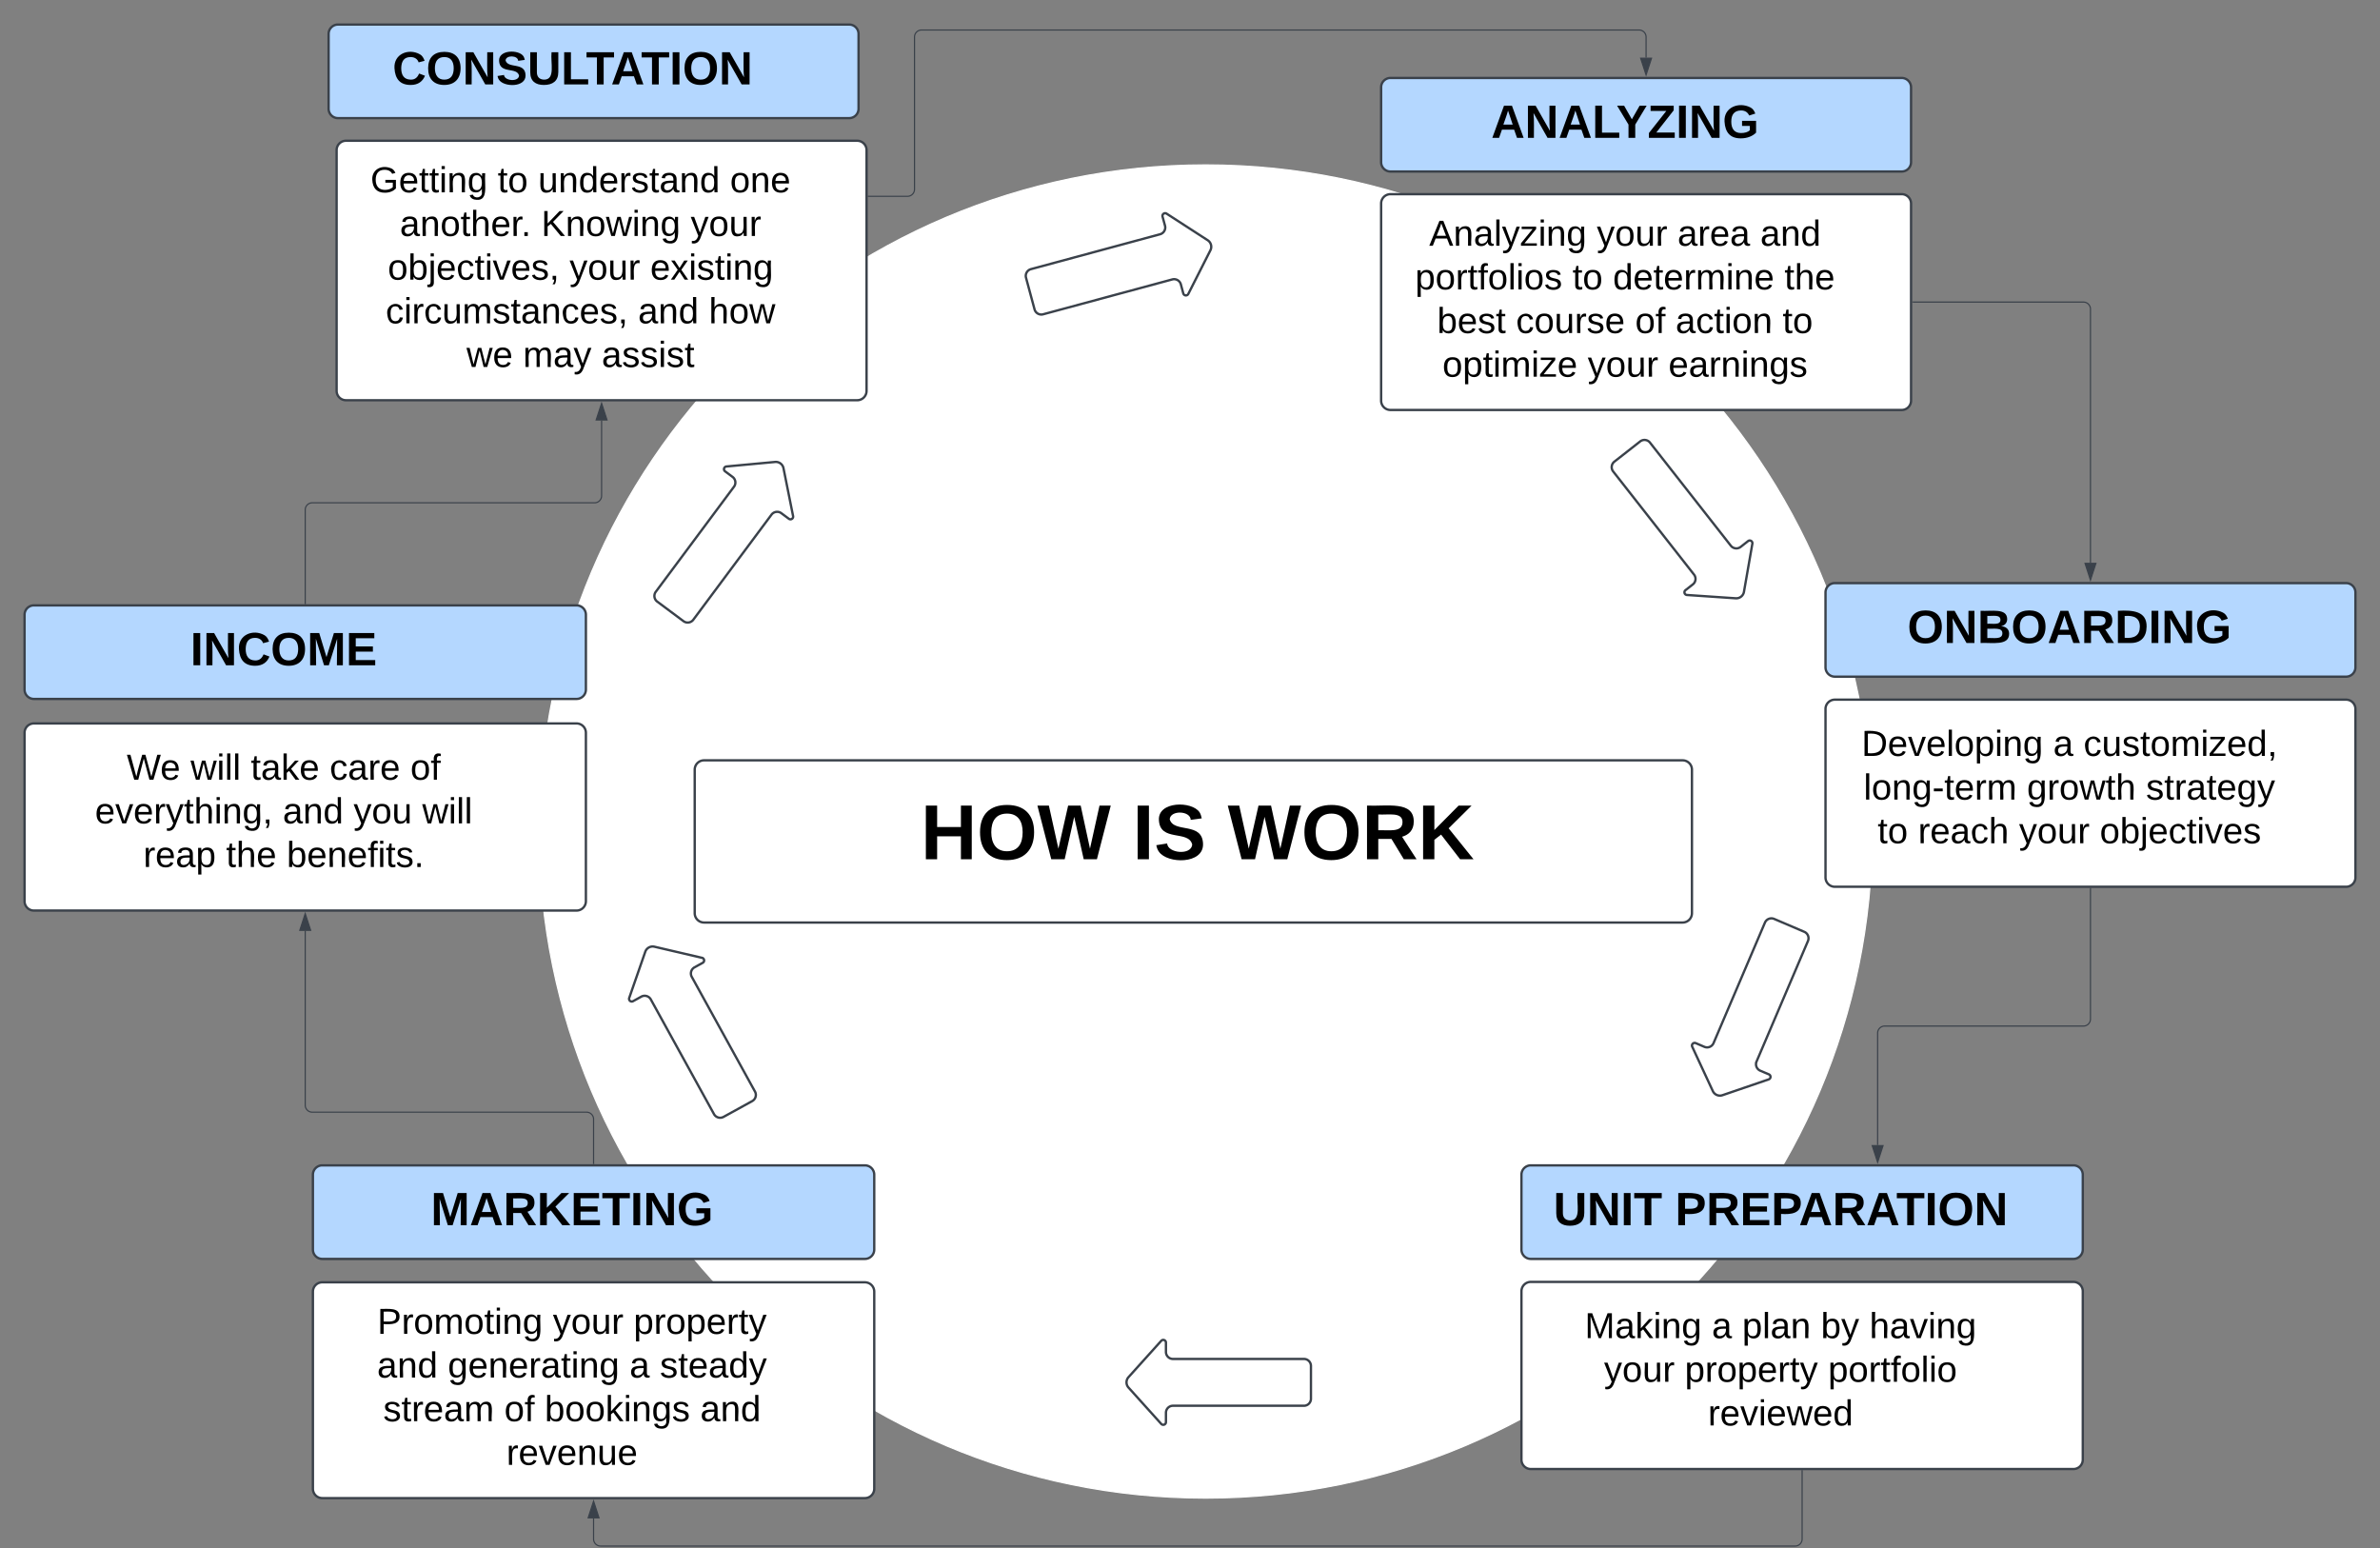
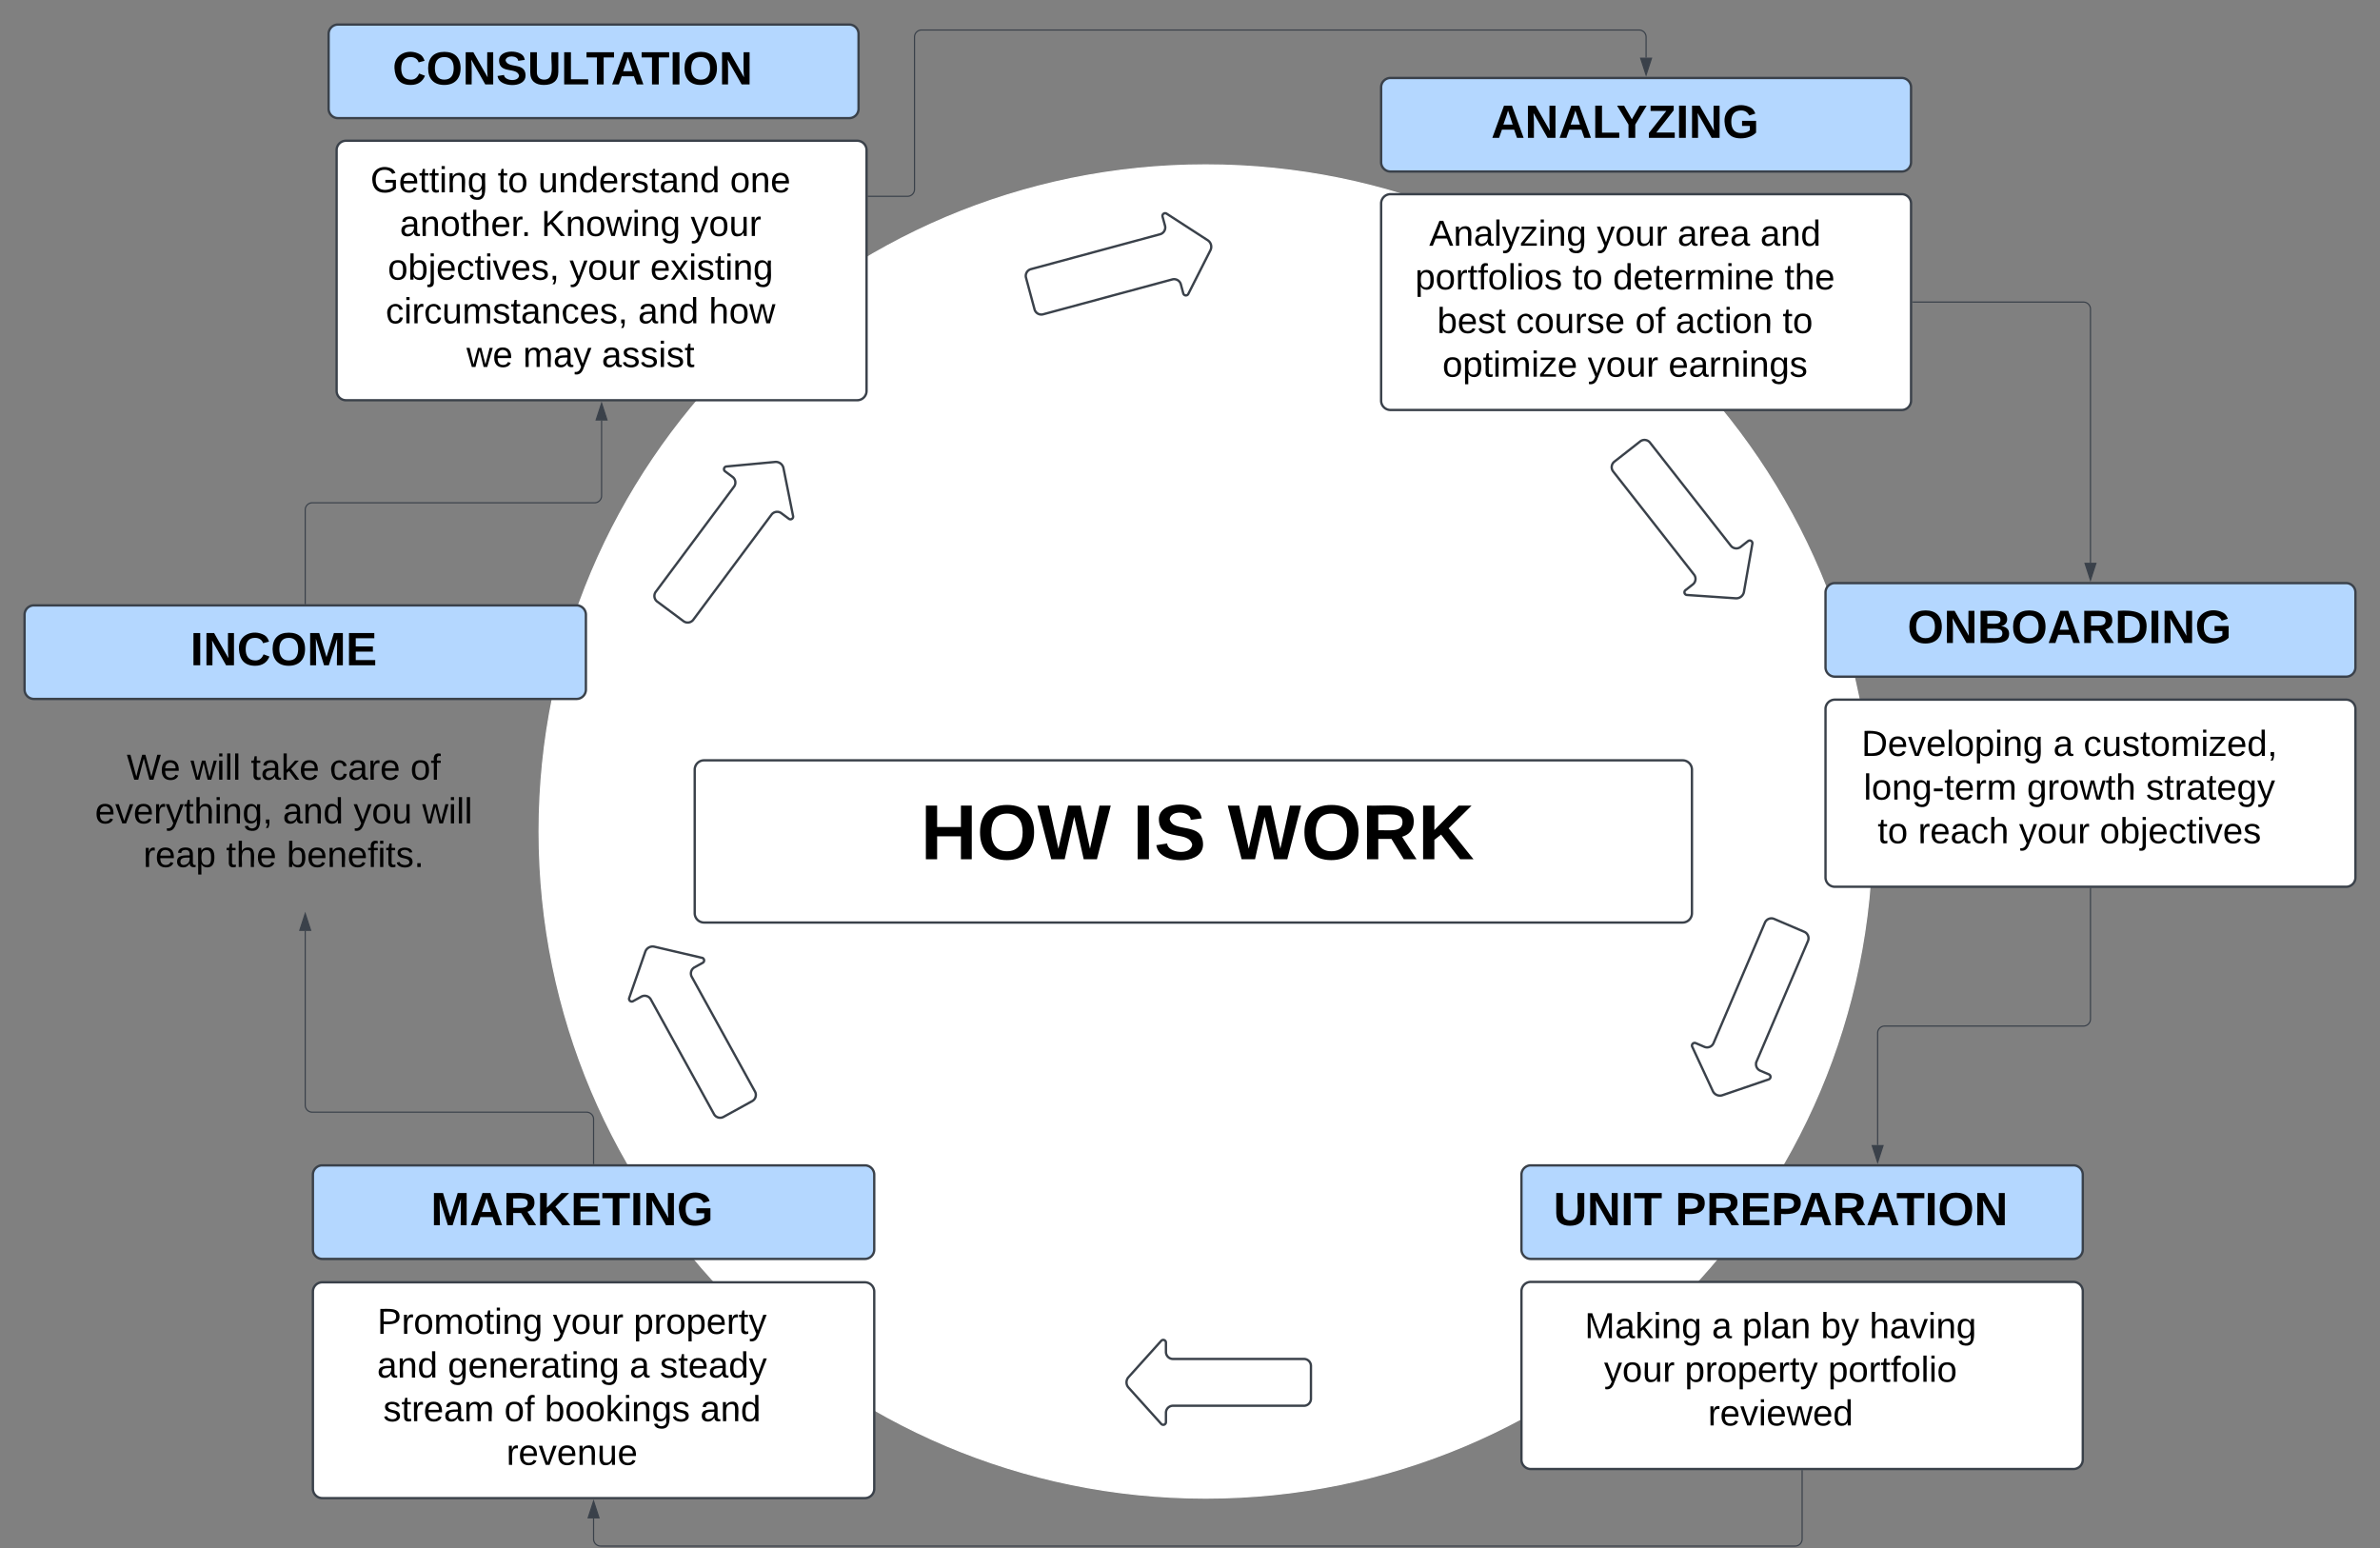
<svg xmlns="http://www.w3.org/2000/svg" xmlns:ns1="lucid" xmlns:xlink="http://www.w3.org/1999/xlink" width="2035.15" height="1324">
  <rect width="100%" height="100%" fill="#808080" stroke="none" />
  <g transform="translate(1941 741)" ns1:page-tab-id="0_0">
    <path d="M-1480-30c0-314.8 255.2-570 570-570s570 255.2 570 570-255.2 570-570 570-570-255.2-570-570z" stroke="#fff" fill="#fff" />
    <path d="M-1653.15-612.64a8 8 0 0 1 8-8H-1208a8 8 0 0 1 8 8v205.87a8 8 0 0 1-8 8h-437.15a8 8 0 0 1-8-8z" stroke="#3a414a" stroke-width="2" fill="#fff" />
    <use xlink:href="#a" transform="matrix(1,0,0,1,-1637.147,-604.638) translate(12.933 28.089)" />
    <use xlink:href="#b" transform="matrix(1,0,0,1,-1637.147,-604.638) translate(121.736 28.089)" />
    <use xlink:href="#c" transform="matrix(1,0,0,1,-1637.147,-604.638) translate(156.304 28.089)" />
    <use xlink:href="#d" transform="matrix(1,0,0,1,-1637.147,-604.638) translate(320.415 28.089)" />
    <use xlink:href="#e" transform="matrix(1,0,0,1,-1637.147,-604.638) translate(38.081 65.422)" />
    <use xlink:href="#f" transform="matrix(1,0,0,1,-1637.147,-604.638) translate(158.983 65.422)" />
    <use xlink:href="#g" transform="matrix(1,0,0,1,-1637.147,-604.638) translate(286.711 65.422)" />
    <use xlink:href="#h" transform="matrix(1,0,0,1,-1637.147,-604.638) translate(27.754 102.756)" />
    <use xlink:href="#i" transform="matrix(1,0,0,1,-1637.147,-604.638) translate(183.137 102.756)" />
    <use xlink:href="#j" transform="matrix(1,0,0,1,-1637.147,-604.638) translate(252.186 102.756)" />
    <use xlink:href="#k" transform="matrix(1,0,0,1,-1637.147,-604.638) translate(25.983 140.089)" />
    <use xlink:href="#l" transform="matrix(1,0,0,1,-1637.147,-604.638) translate(241.773 140.089)" />
    <use xlink:href="#m" transform="matrix(1,0,0,1,-1637.147,-604.638) translate(302.267 140.089)" />
    <use xlink:href="#n" transform="matrix(1,0,0,1,-1637.147,-604.638) translate(95.075 177.422)" />
    <use xlink:href="#o" transform="matrix(1,0,0,1,-1637.147,-604.638) translate(143.384 177.422)" />
    <use xlink:href="#p" transform="matrix(1,0,0,1,-1637.147,-604.638) translate(210.705 177.422)" />
    <path d="M-1660-712a8 8 0 0 1 8-8h437.15a8 8 0 0 1 8 8v64a8 8 0 0 1-8 8H-1652a8 8 0 0 1-8-8z" stroke="#3a414a" stroke-width="2" fill="#b4d7ff" />
    <use xlink:href="#q" transform="matrix(1,0,0,1,-1644,-704) translate(38.656 35.2)" />
    <path d="M-510-36.1c0 220.92-179.1 400-400 400s-400-179.07-400-400c0-220.9 179.1-400 400-400s400 179.1 400 400z" stroke="#000" stroke-opacity="0" fill-opacity="0" />
    <path d="M-1346.95-82.85a8 8 0 0 1 8-8h836.75a8 8 0 0 1 8 8V39.83a8 8 0 0 1-8 8h-836.75a8 8 0 0 1-8-8z" stroke="#3a414a" stroke-width="2" fill="#fff" fill-opacity="0" />
    <use xlink:href="#r" transform="matrix(1,0,0,1,-1342.952,-86.846) translate(189.236 80.576)" />
    <use xlink:href="#s" transform="matrix(1,0,0,1,-1342.952,-86.846) translate(370.347 80.576)" />
    <use xlink:href="#t" transform="matrix(1,0,0,1,-1342.952,-86.846) translate(451.829 80.576)" />
    <path d="M-760-666.34a8 8 0 0 1 8-8h437.15a8 8 0 0 1 8 8v64a8 8 0 0 1-8 8H-752a8 8 0 0 1-8-8z" stroke="#3a414a" stroke-width="2" fill="#b4d7ff" />
    <use xlink:href="#u" transform="matrix(1,0,0,1,-744,-658.335) translate(78.1 35.2)" />
    <path d="M-760-566.97a8 8 0 0 1 8-8h437.15a8 8 0 0 1 8 8v168.53a8 8 0 0 1-8 8H-752a8 8 0 0 1-8-8z" stroke="#3a414a" stroke-width="2" fill="#fff" />
    <use xlink:href="#v" transform="matrix(1,0,0,1,-744,-558.973) translate(25.119 28.089)" />
    <use xlink:href="#i" transform="matrix(1,0,0,1,-744,-558.973) translate(168.402 28.089)" />
    <use xlink:href="#w" transform="matrix(1,0,0,1,-744,-558.973) translate(237.452 28.089)" />
    <use xlink:href="#x" transform="matrix(1,0,0,1,-744,-558.973) translate(308.23 28.089)" />
    <use xlink:href="#y" transform="matrix(1,0,0,1,-744,-558.973) translate(13.106 65.422)" />
    <use xlink:href="#b" transform="matrix(1,0,0,1,-744,-558.973) translate(147.662 65.422)" />
    <use xlink:href="#z" transform="matrix(1,0,0,1,-744,-558.973) translate(182.23 65.422)" />
    <use xlink:href="#A" transform="matrix(1,0,0,1,-744,-558.973) translate(328.884 65.422)" />
    <use xlink:href="#B" transform="matrix(1,0,0,1,-744,-558.973) translate(31.946 102.756)" />
    <use xlink:href="#C" transform="matrix(1,0,0,1,-744,-558.973) translate(99.353 102.756)" />
    <use xlink:href="#D" transform="matrix(1,0,0,1,-744,-558.973) translate(201.242 102.756)" />
    <use xlink:href="#E" transform="matrix(1,0,0,1,-744,-558.973) translate(235.81 102.756)" />
    <use xlink:href="#F" transform="matrix(1,0,0,1,-744,-558.973) translate(327.328 102.756)" />
    <use xlink:href="#G" transform="matrix(1,0,0,1,-744,-558.973) translate(36.44 140.089)" />
    <use xlink:href="#i" transform="matrix(1,0,0,1,-744,-558.973) translate(160.625 140.089)" />
    <use xlink:href="#H" transform="matrix(1,0,0,1,-744,-558.973) translate(229.674 140.089)" />
    <path d="M-380-234.4a8 8 0 0 1 8-8H65.15a8 8 0 0 1 8 8v64a8 8 0 0 1-8 8H-372a8 8 0 0 1-8-8z" stroke="#3a414a" stroke-width="2" fill="#b4d7ff" />
    <use xlink:href="#I" transform="matrix(1,0,0,1,-364,-226.395) translate(54.044 35.2)" />
    <path d="M-380-134.74a8 8 0 0 1 8-8H65.15a8 8 0 0 1 8 8v144a8 8 0 0 1-8 8H-372a8 8 0 0 1-8-8z" stroke="#3a414a" stroke-width="2" fill="#fff" />
    <use xlink:href="#J" transform="matrix(1,0,0,1,-364,-126.737) translate(14.791 32.089)" />
    <use xlink:href="#K" transform="matrix(1,0,0,1,-364,-126.737) translate(178.73 32.089)" />
    <use xlink:href="#L" transform="matrix(1,0,0,1,-364,-126.737) translate(204.656 32.089)" />
    <use xlink:href="#M" transform="matrix(1,0,0,1,-364,-126.737) translate(16.606 69.422)" />
    <use xlink:href="#N" transform="matrix(1,0,0,1,-364,-126.737) translate(156.26 69.422)" />
    <use xlink:href="#O" transform="matrix(1,0,0,1,-364,-126.737) translate(258.063 69.422)" />
    <use xlink:href="#b" transform="matrix(1,0,0,1,-364,-126.737) translate(28.575 106.756)" />
    <use xlink:href="#P" transform="matrix(1,0,0,1,-364,-126.737) translate(63.143 106.756)" />
    <use xlink:href="#i" transform="matrix(1,0,0,1,-364,-126.737) translate(149.477 106.756)" />
    <use xlink:href="#Q" transform="matrix(1,0,0,1,-364,-126.737) translate(218.526 106.756)" />
    <path d="M-640 263.47a8 8 0 0 1 8-8h464a8 8 0 0 1 8 8v64a8 8 0 0 1-8 8h-464a8 8 0 0 1-8-8z" stroke="#3a414a" stroke-width="2" fill="#b4d7ff" />
    <g>
      <use xlink:href="#R" transform="matrix(1,0,0,1,-624,271.467) translate(11.322 35.2)" />
      <use xlink:href="#S" transform="matrix(1,0,0,1,-624,271.467) translate(115.433 35.2)" />
    </g>
    <path d="M-640 363.13a8 8 0 0 1 8-8h464a8 8 0 0 1 8 8v144a8 8 0 0 1-8 8h-464a8 8 0 0 1-8-8z" stroke="#3a414a" stroke-width="2" fill="#fff" />
    <g>
      <use xlink:href="#T" transform="matrix(1,0,0,1,-624,371.125) translate(38.119 32.089)" />
      <use xlink:href="#K" transform="matrix(1,0,0,1,-624,371.125) translate(146.835 32.089)" />
      <use xlink:href="#U" transform="matrix(1,0,0,1,-624,371.125) translate(172.76 32.089)" />
      <use xlink:href="#V" transform="matrix(1,0,0,1,-624,371.125) translate(240.081 32.089)" />
      <use xlink:href="#W" transform="matrix(1,0,0,1,-624,371.125) translate(281.563 32.089)" />
      <use xlink:href="#i" transform="matrix(1,0,0,1,-624,371.125) translate(54.625 69.422)" />
      <use xlink:href="#X" transform="matrix(1,0,0,1,-624,371.125) translate(123.674 69.422)" />
      <use xlink:href="#Y" transform="matrix(1,0,0,1,-624,371.125) translate(246.217 69.422)" />
      <use xlink:href="#Z" transform="matrix(1,0,0,1,-624,371.125) translate(143.507 106.756)" />
    </g>
    <path d="M-1673.43 263.47a8 8 0 0 1 8-8h464a8 8 0 0 1 8 8v64a8 8 0 0 1-8 8h-464a8 8 0 0 1-8-8z" stroke="#3a414a" stroke-width="2" fill="#b4d7ff" />
    <g>
      <use xlink:href="#aa" transform="matrix(1,0,0,1,-1657.427,271.467) translate(84.822 35.2)" />
    </g>
    <path d="M-1673.43 363.47a8 8 0 0 1 8-8h464a8 8 0 0 1 8 8V532a8 8 0 0 1-8 8h-464a8 8 0 0 1-8-8z" stroke="#3a414a" stroke-width="2" fill="#fff" />
    <g>
      <use xlink:href="#ab" transform="matrix(1,0,0,1,-1657.427,371.467) translate(39.069 28.089)" />
      <use xlink:href="#i" transform="matrix(1,0,0,1,-1657.427,371.467) translate(189.18 28.089)" />
      <use xlink:href="#ac" transform="matrix(1,0,0,1,-1657.427,371.467) translate(258.23 28.089)" />
      <use xlink:href="#l" transform="matrix(1,0,0,1,-1657.427,371.467) translate(38.896 65.422)" />
      <use xlink:href="#ad" transform="matrix(1,0,0,1,-1657.427,371.467) translate(99.39 65.422)" />
      <use xlink:href="#K" transform="matrix(1,0,0,1,-1657.427,371.467) translate(254.773 65.422)" />
      <use xlink:href="#ae" transform="matrix(1,0,0,1,-1657.427,371.467) translate(280.699 65.422)" />
      <use xlink:href="#af" transform="matrix(1,0,0,1,-1657.427,371.467) translate(44.125 102.756)" />
      <use xlink:href="#D" transform="matrix(1,0,0,1,-1657.427,371.467) translate(147.656 102.756)" />
      <use xlink:href="#ag" transform="matrix(1,0,0,1,-1657.427,371.467) translate(182.223 102.756)" />
      <use xlink:href="#x" transform="matrix(1,0,0,1,-1657.427,371.467) translate(315.223 102.756)" />
      <use xlink:href="#ah" transform="matrix(1,0,0,1,-1657.427,371.467) translate(149.47 140.089)" />
    </g>
    <path d="M-1920-215.36a8 8 0 0 1 8-8h464a8 8 0 0 1 8 8v64a8 8 0 0 1-8 8h-464a8 8 0 0 1-8-8z" stroke="#3a414a" stroke-width="2" fill="#b4d7ff" />
    <g>
      <use xlink:href="#ai" transform="matrix(1,0,0,1,-1904,-207.356) translate(125.767 35.2)" />
    </g>
-     <path d="M-1920-114.4a8 8 0 0 1 8-8h464a8 8 0 0 1 8 8v144a8 8 0 0 1-8 8h-464a8 8 0 0 1-8-8z" stroke="#3a414a" stroke-width="2" fill="#fff" />
    <g>
      <use xlink:href="#aj" transform="matrix(1,0,0,1,-1904,-106.394) translate(71.347 32.089)" />
      <use xlink:href="#ak" transform="matrix(1,0,0,1,-1904,-106.394) translate(125.964 32.089)" />
      <use xlink:href="#al" transform="matrix(1,0,0,1,-1904,-106.394) translate(177.47 32.089)" />
      <use xlink:href="#am" transform="matrix(1,0,0,1,-1904,-106.394) translate(244.878 32.089)" />
      <use xlink:href="#an" transform="matrix(1,0,0,1,-1904,-106.394) translate(313.927 32.089)" />
      <use xlink:href="#ao" transform="matrix(1,0,0,1,-1904,-106.394) translate(44.254 69.422)" />
      <use xlink:href="#l" transform="matrix(1,0,0,1,-1904,-106.394) translate(204.822 69.422)" />
      <use xlink:href="#ap" transform="matrix(1,0,0,1,-1904,-106.394) translate(265.316 69.422)" />
      <use xlink:href="#aq" transform="matrix(1,0,0,1,-1904,-106.394) translate(324.081 69.422)" />
      <use xlink:href="#ar" transform="matrix(1,0,0,1,-1904,-106.394) translate(85.563 106.756)" />
      <use xlink:href="#as" transform="matrix(1,0,0,1,-1904,-106.394) translate(156.341 106.756)" />
      <use xlink:href="#at" transform="matrix(1,0,0,1,-1904,-106.394) translate(208.193 106.756)" />
    </g>
    <path d="M-1433.43 253.97V216a6 6 0 0 0-6-6H-1674a6 6 0 0 1-6-6V55" stroke="#3a414a" fill="none" />
    <path d="M-1432.95 254.47h-.95v-.52h.95z" stroke="#3a414a" stroke-width=".05" fill="#3a414a" />
    <path d="M-1680 40.22l4.63 14.27h-9.27z" stroke="#3a414a" fill="#3a414a" />
    <path d="M-1680-224.86v-80.2a6 6 0 0 1 6-6h241.43a6 6 0 0 0 6-6v-64.33" stroke="#3a414a" fill="none" />
    <path d="M-1679.53-224.36h-.94v-.5h.94z" stroke="#3a414a" stroke-width=".05" fill="#3a414a" />
    <path d="M-1426.57-396.15l4.63 14.26h-9.27z" stroke="#3a414a" fill="#3a414a" />
    <path d="M-305.35-482.7h145.92a6 6 0 0 1 6 6v216.92" stroke="#3a414a" fill="none" />
    <path d="M-305.34-482.23h-.5v-.95h.5z" stroke="#3a414a" stroke-width=".05" fill="#3a414a" />
    <path d="M-153.43-245l-4.63-14.28h9.27z" stroke="#3a414a" fill="#3a414a" />
    <path d="M-153.43 18.76v111.6a6 6 0 0 1-6 6h-170a6 6 0 0 0-6 6v95.72" stroke="#3a414a" fill="none" />
    <path d="M-152.95 18.78h-.95v-.52h.95z" stroke="#3a414a" stroke-width=".05" fill="#3a414a" />
    <path d="M-335.43 252.85l-4.63-14.27h9.27z" stroke="#3a414a" fill="#3a414a" />
    <path d="M-400 516.63V575a6 6 0 0 1-6 6h-1021.43a6 6 0 0 1-6-6v-17.62" stroke="#3a414a" fill="none" />
    <path d="M-399.52 516.64h-.96v-.5h.96z" stroke="#3a414a" stroke-width=".05" fill="#3a414a" />
    <path d="M-1433.43 542.62l4.64 14.26h-9.26z" stroke="#3a414a" fill="#3a414a" />
    <path d="M-1198.5-573.14h33.5a6 6 0 0 0 6-6v-130.2a6 6 0 0 1 6-6h613.57a6 6 0 0 1 6 6v17.62" stroke="#3a414a" fill="none" />
    <path d="M-1198.5-572.66h-.5v-.95h.5z" stroke="#3a414a" stroke-width=".05" fill="#3a414a" />
    <path d="M-533.43-676.95l-4.63-14.27h9.27z" stroke="#3a414a" fill="#3a414a" />
    <g>
      <path d="M-1379-226.58a6 6 0 0 1-1.23-8.4l66.87-89.84a6 6 0 0 0-1.23-8.4l-6.4-4.77a2.3 2.3 0 0 1 1.16-4.13l41.63-3.88a6.67 6.67 0 0 1 7.15 5.3l8.23 41a2.3 2.3 0 0 1-3.63 2.3l-6.42-4.77a6 6 0 0 0-8.4 1.23l-66.87 89.85a6 6 0 0 1-8.4 1.24z" stroke="#3a414a" stroke-width="2" fill="#fff" />
    </g>
    <g>
      <path d="M-1063.65-503.52a6 6 0 0 1 4.23-7.35l110.4-29.82a6 6 0 0 0 4.22-7.34l-2.1-7.73a2.3 2.3 0 0 1 3.5-2.53l35.1 22.7a6.67 6.67 0 0 1 2.32 8.62l-18.9 37.3a2.3 2.3 0 0 1-4.28-.44l-2.08-7.72a6 6 0 0 0-7.36-4.23l-110.4 29.8a6 6 0 0 1-7.35-4.2z" stroke="#3a414a" stroke-width="2" fill="#fff" />
    </g>
    <g>
      <path d="M-538.5-363.53a6 6 0 0 1 8.43 1.02l69.1 88.12a6 6 0 0 0 8.43 1.02l6.3-4.94a2.3 2.3 0 0 1 3.7 2.2l-7.2 41.2a6.67 6.67 0 0 1-7.03 5.5l-41.7-2.83a2.3 2.3 0 0 1-1.28-4.1l6.3-4.94a6 6 0 0 0 1-8.43l-69.1-88.13a6 6 0 0 1 1.02-8.42z" stroke="#3a414a" stroke-width="2" fill="#fff" />
    </g>
    <g>
      <path d="M-398.16 55.76a6 6 0 0 1 3.16 7.87l-43.94 103.02a6 6 0 0 0 3.16 7.88l7.36 3.13a2.3 2.3 0 0 1-.16 4.3l-39.56 13.53a6.67 6.67 0 0 1-8.2-3.5l-17.62-37.93a2.3 2.3 0 0 1 3-3.1l7.35 3.15a6 6 0 0 0 7.87-3.16l43.94-103.02a6 6 0 0 1 7.9-3.17z" stroke="#3a414a" stroke-width="2" fill="#fff" />
    </g>
    <g>
      <path d="M-820 455.03a6 6 0 0 1-6 6h-112a6 6 0 0 0-6 6v8a2.3 2.3 0 0 1-4 1.54l-28-31.08a6.67 6.67 0 0 1 0-8.93l28-31.08a2.3 2.3 0 0 1 4 1.53v8a6 6 0 0 0 6 6h112a6 6 0 0 1 6 6z" stroke="#3a414a" stroke-width="2" fill="#fff" />
    </g>
    <g>
      <path d="M-1322.3 214.03a6 6 0 0 1-8.15-2.36l-54.05-98.1a6 6 0 0 0-8.15-2.35l-7 3.86a2.3 2.3 0 0 1-3.3-2.77l13.73-39.5a6.67 6.67 0 0 1 7.8-4.3l40.73 9.5a2.3 2.3 0 0 1 .6 4.26l-7 3.86a6 6 0 0 0-2.37 8.15l54.06 98.1a6 6 0 0 1-2.37 8.14z" stroke="#3a414a" stroke-width="2" fill="#fff" />
    </g>
    <defs>
      <path d="M143 4C61 4 22-44 18-125c-5-107 100-154 193-111 17 8 29 25 37 43l-32 9c-13-25-37-40-76-40-61 0-88 39-88 99 0 61 29 100 91 101 35 0 62-11 79-27v-45h-74v-28h105v86C228-13 192 4 143 4" id="au" />
      <path d="M100-194c63 0 86 42 84 106H49c0 40 14 67 53 68 26 1 43-12 49-29l28 8c-11 28-37 45-77 45C44 4 14-33 15-96c1-61 26-98 85-98zm52 81c6-60-76-77-97-28-3 7-6 17-6 28h103" id="av" />
      <path d="M59-47c-2 24 18 29 38 22v24C64 9 27 4 27-40v-127H5v-23h24l9-43h21v43h35v23H59v120" id="aw" />
      <path d="M24-231v-30h32v30H24zM24 0v-190h32V0H24" id="ax" />
      <path d="M117-194c89-4 53 116 60 194h-32v-121c0-31-8-49-39-48C34-167 62-67 57 0H25l-1-190h30c1 10-1 24 2 32 11-22 29-35 61-36" id="ay" />
      <path d="M177-190C167-65 218 103 67 71c-23-6-38-20-44-43l32-5c15 47 100 32 89-28v-30C133-14 115 1 83 1 29 1 15-40 15-95c0-56 16-97 71-98 29-1 48 16 59 35 1-10 0-23 2-32h30zM94-22c36 0 50-32 50-73 0-42-14-75-50-75-39 0-46 34-46 75s6 73 46 73" id="az" />
      <g id="a">
        <use transform="matrix(0.086,0,0,0.086,0,0)" xlink:href="#au" />
        <use transform="matrix(0.086,0,0,0.086,24.198,0)" xlink:href="#av" />
        <use transform="matrix(0.086,0,0,0.086,41.481,0)" xlink:href="#aw" />
        <use transform="matrix(0.086,0,0,0.086,50.123,0)" xlink:href="#aw" />
        <use transform="matrix(0.086,0,0,0.086,58.765,0)" xlink:href="#ax" />
        <use transform="matrix(0.086,0,0,0.086,65.593,0)" xlink:href="#ay" />
        <use transform="matrix(0.086,0,0,0.086,82.877,0)" xlink:href="#az" />
      </g>
      <path d="M100-194c62-1 85 37 85 99 1 63-27 99-86 99S16-35 15-95c0-66 28-99 85-99zM99-20c44 1 53-31 53-75 0-43-8-75-51-75s-53 32-53 75 10 74 51 75" id="aA" />
      <g id="b">
        <use transform="matrix(0.086,0,0,0.086,0,0)" xlink:href="#aw" />
        <use transform="matrix(0.086,0,0,0.086,8.642,0)" xlink:href="#aA" />
      </g>
      <path d="M84 4C-5 8 30-112 23-190h32v120c0 31 7 50 39 49 72-2 45-101 50-169h31l1 190h-30c-1-10 1-25-2-33-11 22-28 36-60 37" id="aB" />
      <path d="M85-194c31 0 48 13 60 33l-1-100h32l1 261h-30c-2-10 0-23-3-31C134-8 116 4 85 4 32 4 16-35 15-94c0-66 23-100 70-100zm9 24c-40 0-46 34-46 75 0 40 6 74 45 74 42 0 51-32 51-76 0-42-9-74-50-73" id="aC" />
      <path d="M114-163C36-179 61-72 57 0H25l-1-190h30c1 12-1 29 2 39 6-27 23-49 58-41v29" id="aD" />
      <path d="M135-143c-3-34-86-38-87 0 15 53 115 12 119 90S17 21 10-45l28-5c4 36 97 45 98 0-10-56-113-15-118-90-4-57 82-63 122-42 12 7 21 19 24 35" id="aE" />
      <path d="M141-36C126-15 110 5 73 4 37 3 15-17 15-53c-1-64 63-63 125-63 3-35-9-54-41-54-24 1-41 7-42 31l-33-3c5-37 33-52 76-52 45 0 72 20 72 64v82c-1 20 7 32 28 27v20c-31 9-61-2-59-35zM48-53c0 20 12 33 32 33 41-3 63-29 60-74-43 2-92-5-92 41" id="aF" />
      <g id="c">
        <use transform="matrix(0.086,0,0,0.086,0,0)" xlink:href="#aB" />
        <use transform="matrix(0.086,0,0,0.086,17.284,0)" xlink:href="#ay" />
        <use transform="matrix(0.086,0,0,0.086,34.568,0)" xlink:href="#aC" />
        <use transform="matrix(0.086,0,0,0.086,51.852,0)" xlink:href="#av" />
        <use transform="matrix(0.086,0,0,0.086,69.136,0)" xlink:href="#aD" />
        <use transform="matrix(0.086,0,0,0.086,79.42,0)" xlink:href="#aE" />
        <use transform="matrix(0.086,0,0,0.086,94.975,0)" xlink:href="#aw" />
        <use transform="matrix(0.086,0,0,0.086,103.617,0)" xlink:href="#aF" />
        <use transform="matrix(0.086,0,0,0.086,120.901,0)" xlink:href="#ay" />
        <use transform="matrix(0.086,0,0,0.086,138.185,0)" xlink:href="#aC" />
      </g>
      <g id="d">
        <use transform="matrix(0.086,0,0,0.086,0,0)" xlink:href="#aA" />
        <use transform="matrix(0.086,0,0,0.086,17.284,0)" xlink:href="#ay" />
        <use transform="matrix(0.086,0,0,0.086,34.568,0)" xlink:href="#av" />
      </g>
      <path d="M106-169C34-169 62-67 57 0H25v-261h32l-1 103c12-21 28-36 61-36 89 0 53 116 60 194h-32v-121c2-32-8-49-39-48" id="aG" />
      <path d="M33 0v-38h34V0H33" id="aH" />
      <g id="e">
        <use transform="matrix(0.086,0,0,0.086,0,0)" xlink:href="#aF" />
        <use transform="matrix(0.086,0,0,0.086,17.284,0)" xlink:href="#ay" />
        <use transform="matrix(0.086,0,0,0.086,34.568,0)" xlink:href="#aA" />
        <use transform="matrix(0.086,0,0,0.086,51.852,0)" xlink:href="#aw" />
        <use transform="matrix(0.086,0,0,0.086,60.494,0)" xlink:href="#aG" />
        <use transform="matrix(0.086,0,0,0.086,77.778,0)" xlink:href="#av" />
        <use transform="matrix(0.086,0,0,0.086,95.062,0)" xlink:href="#aD" />
        <use transform="matrix(0.086,0,0,0.086,103.617,0)" xlink:href="#aH" />
      </g>
      <path d="M194 0L95-120 63-95V0H30v-248h33v124l119-124h40L117-140 236 0h-42" id="aI" />
      <path d="M206 0h-36l-40-164L89 0H53L-1-190h32L70-26l43-164h34l41 164 42-164h31" id="aJ" />
      <g id="f">
        <use transform="matrix(0.086,0,0,0.086,0,0)" xlink:href="#aI" />
        <use transform="matrix(0.086,0,0,0.086,20.741,0)" xlink:href="#ay" />
        <use transform="matrix(0.086,0,0,0.086,38.025,0)" xlink:href="#aA" />
        <use transform="matrix(0.086,0,0,0.086,55.309,0)" xlink:href="#aJ" />
        <use transform="matrix(0.086,0,0,0.086,77.691,0)" xlink:href="#ax" />
        <use transform="matrix(0.086,0,0,0.086,84.519,0)" xlink:href="#ay" />
        <use transform="matrix(0.086,0,0,0.086,101.802,0)" xlink:href="#az" />
      </g>
      <path d="M179-190L93 31C79 59 56 82 12 73V49c39 6 53-20 64-50L1-190h34L92-34l54-156h33" id="aK" />
      <g id="g">
        <use transform="matrix(0.086,0,0,0.086,0,0)" xlink:href="#aK" />
        <use transform="matrix(0.086,0,0,0.086,15.556,0)" xlink:href="#aA" />
        <use transform="matrix(0.086,0,0,0.086,32.84,0)" xlink:href="#aB" />
        <use transform="matrix(0.086,0,0,0.086,50.123,0)" xlink:href="#aD" />
      </g>
      <path d="M115-194c53 0 69 39 70 98 0 66-23 100-70 100C84 3 66-7 56-30L54 0H23l1-261h32v101c10-23 28-34 59-34zm-8 174c40 0 45-34 45-75 0-40-5-75-45-74-42 0-51 32-51 76 0 43 10 73 51 73" id="aL" />
      <path d="M24-231v-30h32v30H24zM-9 49c24 4 33-6 33-30v-209h32V24c2 40-23 58-65 49V49" id="aM" />
      <path d="M96-169c-40 0-48 33-48 73s9 75 48 75c24 0 41-14 43-38l32 2c-6 37-31 61-74 61-59 0-76-41-82-99-10-93 101-131 147-64 4 7 5 14 7 22l-32 3c-4-21-16-35-41-35" id="aN" />
      <path d="M108 0H70L1-190h34L89-25l56-165h34" id="aO" />
      <path d="M68-38c1 34 0 65-14 84H32c9-13 17-26 17-46H33v-38h35" id="aP" />
      <g id="h">
        <use transform="matrix(0.086,0,0,0.086,0,0)" xlink:href="#aA" />
        <use transform="matrix(0.086,0,0,0.086,17.284,0)" xlink:href="#aL" />
        <use transform="matrix(0.086,0,0,0.086,34.568,0)" xlink:href="#aM" />
        <use transform="matrix(0.086,0,0,0.086,41.395,0)" xlink:href="#av" />
        <use transform="matrix(0.086,0,0,0.086,58.679,0)" xlink:href="#aN" />
        <use transform="matrix(0.086,0,0,0.086,74.235,0)" xlink:href="#aw" />
        <use transform="matrix(0.086,0,0,0.086,82.877,0)" xlink:href="#ax" />
        <use transform="matrix(0.086,0,0,0.086,89.704,0)" xlink:href="#aO" />
        <use transform="matrix(0.086,0,0,0.086,105.259,0)" xlink:href="#av" />
        <use transform="matrix(0.086,0,0,0.086,122.543,0)" xlink:href="#aE" />
        <use transform="matrix(0.086,0,0,0.086,138.099,0)" xlink:href="#aP" />
      </g>
      <g id="i">
        <use transform="matrix(0.086,0,0,0.086,0,0)" xlink:href="#aK" />
        <use transform="matrix(0.086,0,0,0.086,15.556,0)" xlink:href="#aA" />
        <use transform="matrix(0.086,0,0,0.086,32.84,0)" xlink:href="#aB" />
        <use transform="matrix(0.086,0,0,0.086,50.123,0)" xlink:href="#aD" />
      </g>
      <path d="M141 0L90-78 38 0H4l68-98-65-92h35l48 74 47-74h35l-64 92 68 98h-35" id="aQ" />
      <g id="j">
        <use transform="matrix(0.086,0,0,0.086,0,0)" xlink:href="#av" />
        <use transform="matrix(0.086,0,0,0.086,17.284,0)" xlink:href="#aQ" />
        <use transform="matrix(0.086,0,0,0.086,32.84,0)" xlink:href="#ax" />
        <use transform="matrix(0.086,0,0,0.086,39.667,0)" xlink:href="#aE" />
        <use transform="matrix(0.086,0,0,0.086,55.222,0)" xlink:href="#aw" />
        <use transform="matrix(0.086,0,0,0.086,63.864,0)" xlink:href="#ax" />
        <use transform="matrix(0.086,0,0,0.086,70.691,0)" xlink:href="#ay" />
        <use transform="matrix(0.086,0,0,0.086,87.975,0)" xlink:href="#az" />
      </g>
      <path d="M210-169c-67 3-38 105-44 169h-31v-121c0-29-5-50-35-48C34-165 62-65 56 0H25l-1-190h30c1 10-1 24 2 32 10-44 99-50 107 0 11-21 27-35 58-36 85-2 47 119 55 194h-31v-121c0-29-5-49-35-48" id="aR" />
      <g id="k">
        <use transform="matrix(0.086,0,0,0.086,0,0)" xlink:href="#aN" />
        <use transform="matrix(0.086,0,0,0.086,15.556,0)" xlink:href="#ax" />
        <use transform="matrix(0.086,0,0,0.086,22.383,0)" xlink:href="#aD" />
        <use transform="matrix(0.086,0,0,0.086,32.667,0)" xlink:href="#aN" />
        <use transform="matrix(0.086,0,0,0.086,48.222,0)" xlink:href="#aB" />
        <use transform="matrix(0.086,0,0,0.086,65.506,0)" xlink:href="#aR" />
        <use transform="matrix(0.086,0,0,0.086,91.346,0)" xlink:href="#aE" />
        <use transform="matrix(0.086,0,0,0.086,106.901,0)" xlink:href="#aw" />
        <use transform="matrix(0.086,0,0,0.086,115.543,0)" xlink:href="#aF" />
        <use transform="matrix(0.086,0,0,0.086,132.827,0)" xlink:href="#ay" />
        <use transform="matrix(0.086,0,0,0.086,150.111,0)" xlink:href="#aN" />
        <use transform="matrix(0.086,0,0,0.086,165.667,0)" xlink:href="#av" />
        <use transform="matrix(0.086,0,0,0.086,182.951,0)" xlink:href="#aE" />
        <use transform="matrix(0.086,0,0,0.086,198.506,0)" xlink:href="#aP" />
      </g>
      <g id="l">
        <use transform="matrix(0.086,0,0,0.086,0,0)" xlink:href="#aF" />
        <use transform="matrix(0.086,0,0,0.086,17.284,0)" xlink:href="#ay" />
        <use transform="matrix(0.086,0,0,0.086,34.568,0)" xlink:href="#aC" />
      </g>
      <g id="m">
        <use transform="matrix(0.086,0,0,0.086,0,0)" xlink:href="#aG" />
        <use transform="matrix(0.086,0,0,0.086,17.284,0)" xlink:href="#aA" />
        <use transform="matrix(0.086,0,0,0.086,34.568,0)" xlink:href="#aJ" />
      </g>
      <g id="n">
        <use transform="matrix(0.086,0,0,0.086,0,0)" xlink:href="#aJ" />
        <use transform="matrix(0.086,0,0,0.086,22.383,0)" xlink:href="#av" />
      </g>
      <g id="o">
        <use transform="matrix(0.086,0,0,0.086,0,0)" xlink:href="#aR" />
        <use transform="matrix(0.086,0,0,0.086,25.84,0)" xlink:href="#aF" />
        <use transform="matrix(0.086,0,0,0.086,43.123,0)" xlink:href="#aK" />
      </g>
      <g id="p">
        <use transform="matrix(0.086,0,0,0.086,0,0)" xlink:href="#aF" />
        <use transform="matrix(0.086,0,0,0.086,17.284,0)" xlink:href="#aE" />
        <use transform="matrix(0.086,0,0,0.086,32.84,0)" xlink:href="#aE" />
        <use transform="matrix(0.086,0,0,0.086,48.395,0)" xlink:href="#ax" />
        <use transform="matrix(0.086,0,0,0.086,55.222,0)" xlink:href="#aE" />
        <use transform="matrix(0.086,0,0,0.086,70.778,0)" xlink:href="#aw" />
      </g>
      <path d="M67-125c0 53 21 87 73 88 37 1 54-22 65-47l45 17C233-25 199 4 140 4 58 4 20-42 15-125 8-235 124-281 211-232c18 10 29 29 36 50l-46 12c-8-25-30-41-62-41-52 0-71 34-72 86" id="aS" />
      <path d="M140-251c80 0 125 45 125 126S219 4 139 4C58 4 15-44 15-125s44-126 125-126zm-1 214c52 0 73-35 73-88 0-50-21-86-72-86-52 0-73 35-73 86s22 88 72 88" id="aT" />
      <path d="M175 0L67-191c6 58 2 128 3 191H24v-248h59L193-55c-6-58-2-129-3-193h46V0h-61" id="aU" />
      <path d="M169-182c-1-43-94-46-97-3 18 66 151 10 154 114 3 95-165 93-204 36-6-8-10-19-12-30l50-8c3 46 112 56 116 5-17-69-150-10-154-114-4-87 153-88 188-35 5 8 8 18 10 28" id="aV" />
      <path d="M238-95c0 69-44 99-111 99C63 4 22-25 22-93v-155h51v151c-1 38 19 59 55 60 90 1 49-130 58-211h52v153" id="aW" />
      <path d="M24 0v-248h52v208h133V0H24" id="aX" />
      <path d="M136-208V0H84v-208H4v-40h212v40h-80" id="aY" />
      <path d="M199 0l-22-63H83L61 0H9l90-248h61L250 0h-51zm-33-102l-36-108c-10 38-24 72-36 108h72" id="aZ" />
      <path d="M24 0v-248h52V0H24" id="ba" />
      <g id="q">
        <use transform="matrix(0.111,0,0,0.111,0,0)" xlink:href="#aS" />
        <use transform="matrix(0.111,0,0,0.111,28.778,0)" xlink:href="#aT" />
        <use transform="matrix(0.111,0,0,0.111,59.889,0)" xlink:href="#aU" />
        <use transform="matrix(0.111,0,0,0.111,88.667,0)" xlink:href="#aV" />
        <use transform="matrix(0.111,0,0,0.111,115.333,0)" xlink:href="#aW" />
        <use transform="matrix(0.111,0,0,0.111,144.111,0)" xlink:href="#aX" />
        <use transform="matrix(0.111,0,0,0.111,165.444,0)" xlink:href="#aY" />
        <use transform="matrix(0.111,0,0,0.111,186.778,0)" xlink:href="#aZ" />
        <use transform="matrix(0.111,0,0,0.111,212.556,0)" xlink:href="#aY" />
        <use transform="matrix(0.111,0,0,0.111,236.889,0)" xlink:href="#ba" />
        <use transform="matrix(0.111,0,0,0.111,248,0)" xlink:href="#aT" />
        <use transform="matrix(0.111,0,0,0.111,279.111,0)" xlink:href="#aU" />
      </g>
      <path d="M186 0v-106H76V0H24v-248h52v99h110v-99h50V0h-50" id="bb" />
      <path d="M275 0h-61l-44-196L126 0H64L0-248h53L97-49l45-199h58l43 199 44-199h52" id="bc" />
      <g id="r">
        <use transform="matrix(0.185,0,0,0.185,0,0)" xlink:href="#bb" />
        <use transform="matrix(0.185,0,0,0.185,47.963,0)" xlink:href="#aT" />
        <use transform="matrix(0.185,0,0,0.185,99.815,0)" xlink:href="#bc" />
      </g>
      <g id="s">
        <use transform="matrix(0.185,0,0,0.185,0,0)" xlink:href="#ba" />
        <use transform="matrix(0.185,0,0,0.185,18.519,0)" xlink:href="#aV" />
      </g>
      <path d="M240-174c0 40-23 61-54 70L253 0h-59l-57-94H76V0H24v-248c93 4 217-23 216 74zM76-134c48-2 112 12 112-38 0-48-66-32-112-35v73" id="bd" />
      <path d="M195 0l-88-114-31 24V0H24v-248h52v113l112-113h60L142-143 257 0h-62" id="be" />
      <g id="t">
        <use transform="matrix(0.185,0,0,0.185,0,0)" xlink:href="#bc" />
        <use transform="matrix(0.185,0,0,0.185,62.778,0)" xlink:href="#aT" />
        <use transform="matrix(0.185,0,0,0.185,114.63,0)" xlink:href="#bd" />
        <use transform="matrix(0.185,0,0,0.185,162.593,0)" xlink:href="#be" />
      </g>
      <path d="M146-102V0H94v-102L6-248h54l60 105 60-105h54" id="bf" />
      <path d="M210 0H11v-37l134-170H24v-41h178v36L68-41h142V0" id="bg" />
      <path d="M67-125c0 54 23 88 75 88 28 0 53-7 68-21v-34h-60v-39h108v91C232-14 192 4 140 4 58 4 20-42 15-125 8-236 126-280 215-234c19 10 29 26 37 47l-47 15c-11-23-29-39-63-39-53 1-75 33-75 86" id="bh" />
      <g id="u">
        <use transform="matrix(0.111,0,0,0.111,0,0)" xlink:href="#aZ" />
        <use transform="matrix(0.111,0,0,0.111,28.778,0)" xlink:href="#aU" />
        <use transform="matrix(0.111,0,0,0.111,57.556,0)" xlink:href="#aZ" />
        <use transform="matrix(0.111,0,0,0.111,86.333,0)" xlink:href="#aX" />
        <use transform="matrix(0.111,0,0,0.111,107,0)" xlink:href="#bf" />
        <use transform="matrix(0.111,0,0,0.111,133.667,0)" xlink:href="#bg" />
        <use transform="matrix(0.111,0,0,0.111,158,0)" xlink:href="#ba" />
        <use transform="matrix(0.111,0,0,0.111,169.111,0)" xlink:href="#aU" />
        <use transform="matrix(0.111,0,0,0.111,197.889,0)" xlink:href="#bh" />
      </g>
      <path d="M205 0l-28-72H64L36 0H1l101-248h38L239 0h-34zm-38-99l-47-123c-12 45-31 82-46 123h93" id="bi" />
      <path d="M24 0v-261h32V0H24" id="bj" />
      <path d="M9 0v-24l116-142H16v-24h144v24L44-24h123V0H9" id="bk" />
      <g id="v">
        <use transform="matrix(0.086,0,0,0.086,0,0)" xlink:href="#bi" />
        <use transform="matrix(0.086,0,0,0.086,20.741,0)" xlink:href="#ay" />
        <use transform="matrix(0.086,0,0,0.086,38.025,0)" xlink:href="#aF" />
        <use transform="matrix(0.086,0,0,0.086,55.309,0)" xlink:href="#bj" />
        <use transform="matrix(0.086,0,0,0.086,62.136,0)" xlink:href="#aK" />
        <use transform="matrix(0.086,0,0,0.086,77.691,0)" xlink:href="#bk" />
        <use transform="matrix(0.086,0,0,0.086,93.247,0)" xlink:href="#ax" />
        <use transform="matrix(0.086,0,0,0.086,100.074,0)" xlink:href="#ay" />
        <use transform="matrix(0.086,0,0,0.086,117.358,0)" xlink:href="#az" />
      </g>
      <g id="w">
        <use transform="matrix(0.086,0,0,0.086,0,0)" xlink:href="#aF" />
        <use transform="matrix(0.086,0,0,0.086,17.284,0)" xlink:href="#aD" />
        <use transform="matrix(0.086,0,0,0.086,27.568,0)" xlink:href="#av" />
        <use transform="matrix(0.086,0,0,0.086,44.852,0)" xlink:href="#aF" />
      </g>
      <g id="x">
        <use transform="matrix(0.086,0,0,0.086,0,0)" xlink:href="#aF" />
        <use transform="matrix(0.086,0,0,0.086,17.284,0)" xlink:href="#ay" />
        <use transform="matrix(0.086,0,0,0.086,34.568,0)" xlink:href="#aC" />
      </g>
      <path d="M115-194c55 1 70 41 70 98S169 2 115 4C84 4 66-9 55-30l1 105H24l-1-265h31l2 30c10-21 28-34 59-34zm-8 174c40 0 45-34 45-75s-6-73-45-74c-42 0-51 32-51 76 0 43 10 73 51 73" id="bl" />
      <path d="M101-234c-31-9-42 10-38 44h38v23H63V0H32v-167H5v-23h27c-7-52 17-82 69-68v24" id="bm" />
      <g id="y">
        <use transform="matrix(0.086,0,0,0.086,0,0)" xlink:href="#bl" />
        <use transform="matrix(0.086,0,0,0.086,17.284,0)" xlink:href="#aA" />
        <use transform="matrix(0.086,0,0,0.086,34.568,0)" xlink:href="#aD" />
        <use transform="matrix(0.086,0,0,0.086,44.852,0)" xlink:href="#aw" />
        <use transform="matrix(0.086,0,0,0.086,53.494,0)" xlink:href="#bm" />
        <use transform="matrix(0.086,0,0,0.086,62.136,0)" xlink:href="#aA" />
        <use transform="matrix(0.086,0,0,0.086,79.42,0)" xlink:href="#bj" />
        <use transform="matrix(0.086,0,0,0.086,86.247,0)" xlink:href="#ax" />
        <use transform="matrix(0.086,0,0,0.086,93.074,0)" xlink:href="#aA" />
        <use transform="matrix(0.086,0,0,0.086,110.358,0)" xlink:href="#aE" />
      </g>
      <g id="z">
        <use transform="matrix(0.086,0,0,0.086,0,0)" xlink:href="#aC" />
        <use transform="matrix(0.086,0,0,0.086,17.284,0)" xlink:href="#av" />
        <use transform="matrix(0.086,0,0,0.086,34.568,0)" xlink:href="#aw" />
        <use transform="matrix(0.086,0,0,0.086,43.21,0)" xlink:href="#av" />
        <use transform="matrix(0.086,0,0,0.086,60.494,0)" xlink:href="#aD" />
        <use transform="matrix(0.086,0,0,0.086,70.778,0)" xlink:href="#aR" />
        <use transform="matrix(0.086,0,0,0.086,96.617,0)" xlink:href="#ax" />
        <use transform="matrix(0.086,0,0,0.086,103.444,0)" xlink:href="#ay" />
        <use transform="matrix(0.086,0,0,0.086,120.728,0)" xlink:href="#av" />
      </g>
      <g id="A">
        <use transform="matrix(0.086,0,0,0.086,0,0)" xlink:href="#aw" />
        <use transform="matrix(0.086,0,0,0.086,8.642,0)" xlink:href="#aG" />
        <use transform="matrix(0.086,0,0,0.086,25.926,0)" xlink:href="#av" />
      </g>
      <g id="B">
        <use transform="matrix(0.086,0,0,0.086,0,0)" xlink:href="#aL" />
        <use transform="matrix(0.086,0,0,0.086,17.284,0)" xlink:href="#av" />
        <use transform="matrix(0.086,0,0,0.086,34.568,0)" xlink:href="#aE" />
        <use transform="matrix(0.086,0,0,0.086,50.123,0)" xlink:href="#aw" />
      </g>
      <g id="C">
        <use transform="matrix(0.086,0,0,0.086,0,0)" xlink:href="#aN" />
        <use transform="matrix(0.086,0,0,0.086,15.556,0)" xlink:href="#aA" />
        <use transform="matrix(0.086,0,0,0.086,32.84,0)" xlink:href="#aB" />
        <use transform="matrix(0.086,0,0,0.086,50.123,0)" xlink:href="#aD" />
        <use transform="matrix(0.086,0,0,0.086,60.407,0)" xlink:href="#aE" />
        <use transform="matrix(0.086,0,0,0.086,75.963,0)" xlink:href="#av" />
      </g>
      <g id="D">
        <use transform="matrix(0.086,0,0,0.086,0,0)" xlink:href="#aA" />
        <use transform="matrix(0.086,0,0,0.086,17.284,0)" xlink:href="#bm" />
      </g>
      <g id="E">
        <use transform="matrix(0.086,0,0,0.086,0,0)" xlink:href="#aF" />
        <use transform="matrix(0.086,0,0,0.086,17.284,0)" xlink:href="#aN" />
        <use transform="matrix(0.086,0,0,0.086,32.84,0)" xlink:href="#aw" />
        <use transform="matrix(0.086,0,0,0.086,41.481,0)" xlink:href="#ax" />
        <use transform="matrix(0.086,0,0,0.086,48.309,0)" xlink:href="#aA" />
        <use transform="matrix(0.086,0,0,0.086,65.593,0)" xlink:href="#ay" />
      </g>
      <g id="F">
        <use transform="matrix(0.086,0,0,0.086,0,0)" xlink:href="#aw" />
        <use transform="matrix(0.086,0,0,0.086,8.642,0)" xlink:href="#aA" />
      </g>
      <g id="G">
        <use transform="matrix(0.086,0,0,0.086,0,0)" xlink:href="#aA" />
        <use transform="matrix(0.086,0,0,0.086,17.284,0)" xlink:href="#bl" />
        <use transform="matrix(0.086,0,0,0.086,34.568,0)" xlink:href="#aw" />
        <use transform="matrix(0.086,0,0,0.086,43.21,0)" xlink:href="#ax" />
        <use transform="matrix(0.086,0,0,0.086,50.037,0)" xlink:href="#aR" />
        <use transform="matrix(0.086,0,0,0.086,75.877,0)" xlink:href="#ax" />
        <use transform="matrix(0.086,0,0,0.086,82.704,0)" xlink:href="#bk" />
        <use transform="matrix(0.086,0,0,0.086,98.259,0)" xlink:href="#av" />
      </g>
      <g id="H">
        <use transform="matrix(0.086,0,0,0.086,0,0)" xlink:href="#av" />
        <use transform="matrix(0.086,0,0,0.086,17.284,0)" xlink:href="#aF" />
        <use transform="matrix(0.086,0,0,0.086,34.568,0)" xlink:href="#aD" />
        <use transform="matrix(0.086,0,0,0.086,44.852,0)" xlink:href="#ay" />
        <use transform="matrix(0.086,0,0,0.086,62.136,0)" xlink:href="#ax" />
        <use transform="matrix(0.086,0,0,0.086,68.963,0)" xlink:href="#ay" />
        <use transform="matrix(0.086,0,0,0.086,86.247,0)" xlink:href="#az" />
        <use transform="matrix(0.086,0,0,0.086,103.531,0)" xlink:href="#aE" />
      </g>
      <path d="M182-130c37 4 62 22 62 59C244 23 116-4 24 0v-248c84 5 203-23 205 63 0 31-19 50-47 55zM76-148c40-3 101 13 101-30 0-44-60-28-101-31v61zm0 110c48-3 116 14 116-37 0-48-69-32-116-35v72" id="bn" />
      <path d="M24-248c120-7 223 5 221 122C244-46 201 0 124 0H24v-248zM76-40c74 7 117-18 117-86 0-67-45-88-117-82v168" id="bo" />
      <g id="I">
        <use transform="matrix(0.111,0,0,0.111,0,0)" xlink:href="#aT" />
        <use transform="matrix(0.111,0,0,0.111,31.111,0)" xlink:href="#aU" />
        <use transform="matrix(0.111,0,0,0.111,59.889,0)" xlink:href="#bn" />
        <use transform="matrix(0.111,0,0,0.111,88.667,0)" xlink:href="#aT" />
        <use transform="matrix(0.111,0,0,0.111,119.778,0)" xlink:href="#aZ" />
        <use transform="matrix(0.111,0,0,0.111,148.556,0)" xlink:href="#bd" />
        <use transform="matrix(0.111,0,0,0.111,177.333,0)" xlink:href="#bo" />
        <use transform="matrix(0.111,0,0,0.111,206.111,0)" xlink:href="#ba" />
        <use transform="matrix(0.111,0,0,0.111,217.222,0)" xlink:href="#aU" />
        <use transform="matrix(0.111,0,0,0.111,246,0)" xlink:href="#bh" />
      </g>
      <path d="M30-248c118-7 216 8 213 122C240-48 200 0 122 0H30v-248zM63-27c89 8 146-16 146-99s-60-101-146-95v194" id="bp" />
      <g id="J">
        <use transform="matrix(0.086,0,0,0.086,0,0)" xlink:href="#bp" />
        <use transform="matrix(0.086,0,0,0.086,22.383,0)" xlink:href="#av" />
        <use transform="matrix(0.086,0,0,0.086,39.667,0)" xlink:href="#aO" />
        <use transform="matrix(0.086,0,0,0.086,55.222,0)" xlink:href="#av" />
        <use transform="matrix(0.086,0,0,0.086,72.506,0)" xlink:href="#bj" />
        <use transform="matrix(0.086,0,0,0.086,79.333,0)" xlink:href="#aA" />
        <use transform="matrix(0.086,0,0,0.086,96.617,0)" xlink:href="#bl" />
        <use transform="matrix(0.086,0,0,0.086,113.901,0)" xlink:href="#ax" />
        <use transform="matrix(0.086,0,0,0.086,120.728,0)" xlink:href="#ay" />
        <use transform="matrix(0.086,0,0,0.086,138.012,0)" xlink:href="#az" />
      </g>
      <use transform="matrix(0.086,0,0,0.086,0,0)" xlink:href="#aF" id="K" />
      <g id="L">
        <use transform="matrix(0.086,0,0,0.086,0,0)" xlink:href="#aN" />
        <use transform="matrix(0.086,0,0,0.086,15.556,0)" xlink:href="#aB" />
        <use transform="matrix(0.086,0,0,0.086,32.84,0)" xlink:href="#aE" />
        <use transform="matrix(0.086,0,0,0.086,48.395,0)" xlink:href="#aw" />
        <use transform="matrix(0.086,0,0,0.086,57.037,0)" xlink:href="#aA" />
        <use transform="matrix(0.086,0,0,0.086,74.321,0)" xlink:href="#aR" />
        <use transform="matrix(0.086,0,0,0.086,100.16,0)" xlink:href="#ax" />
        <use transform="matrix(0.086,0,0,0.086,106.988,0)" xlink:href="#bk" />
        <use transform="matrix(0.086,0,0,0.086,122.543,0)" xlink:href="#av" />
        <use transform="matrix(0.086,0,0,0.086,139.827,0)" xlink:href="#aC" />
        <use transform="matrix(0.086,0,0,0.086,157.111,0)" xlink:href="#aP" />
      </g>
      <path d="M16-82v-28h88v28H16" id="bq" />
      <g id="M">
        <use transform="matrix(0.086,0,0,0.086,0,0)" xlink:href="#bj" />
        <use transform="matrix(0.086,0,0,0.086,6.827,0)" xlink:href="#aA" />
        <use transform="matrix(0.086,0,0,0.086,24.111,0)" xlink:href="#ay" />
        <use transform="matrix(0.086,0,0,0.086,41.395,0)" xlink:href="#az" />
        <use transform="matrix(0.086,0,0,0.086,58.679,0)" xlink:href="#bq" />
        <use transform="matrix(0.086,0,0,0.086,68.963,0)" xlink:href="#aw" />
        <use transform="matrix(0.086,0,0,0.086,77.605,0)" xlink:href="#av" />
        <use transform="matrix(0.086,0,0,0.086,94.889,0)" xlink:href="#aD" />
        <use transform="matrix(0.086,0,0,0.086,105.173,0)" xlink:href="#aR" />
      </g>
      <g id="N">
        <use transform="matrix(0.086,0,0,0.086,0,0)" xlink:href="#az" />
        <use transform="matrix(0.086,0,0,0.086,17.284,0)" xlink:href="#aD" />
        <use transform="matrix(0.086,0,0,0.086,27.568,0)" xlink:href="#aA" />
        <use transform="matrix(0.086,0,0,0.086,44.852,0)" xlink:href="#aJ" />
        <use transform="matrix(0.086,0,0,0.086,67.235,0)" xlink:href="#aw" />
        <use transform="matrix(0.086,0,0,0.086,75.877,0)" xlink:href="#aG" />
      </g>
      <g id="O">
        <use transform="matrix(0.086,0,0,0.086,0,0)" xlink:href="#aE" />
        <use transform="matrix(0.086,0,0,0.086,15.556,0)" xlink:href="#aw" />
        <use transform="matrix(0.086,0,0,0.086,24.198,0)" xlink:href="#aD" />
        <use transform="matrix(0.086,0,0,0.086,34.481,0)" xlink:href="#aF" />
        <use transform="matrix(0.086,0,0,0.086,51.765,0)" xlink:href="#aw" />
        <use transform="matrix(0.086,0,0,0.086,60.407,0)" xlink:href="#av" />
        <use transform="matrix(0.086,0,0,0.086,77.691,0)" xlink:href="#az" />
        <use transform="matrix(0.086,0,0,0.086,94.975,0)" xlink:href="#aK" />
      </g>
      <g id="P">
        <use transform="matrix(0.086,0,0,0.086,0,0)" xlink:href="#aD" />
        <use transform="matrix(0.086,0,0,0.086,10.284,0)" xlink:href="#av" />
        <use transform="matrix(0.086,0,0,0.086,27.568,0)" xlink:href="#aF" />
        <use transform="matrix(0.086,0,0,0.086,44.852,0)" xlink:href="#aN" />
        <use transform="matrix(0.086,0,0,0.086,60.407,0)" xlink:href="#aG" />
      </g>
      <g id="Q">
        <use transform="matrix(0.086,0,0,0.086,0,0)" xlink:href="#aA" />
        <use transform="matrix(0.086,0,0,0.086,17.284,0)" xlink:href="#aL" />
        <use transform="matrix(0.086,0,0,0.086,34.568,0)" xlink:href="#aM" />
        <use transform="matrix(0.086,0,0,0.086,41.395,0)" xlink:href="#av" />
        <use transform="matrix(0.086,0,0,0.086,58.679,0)" xlink:href="#aN" />
        <use transform="matrix(0.086,0,0,0.086,74.235,0)" xlink:href="#aw" />
        <use transform="matrix(0.086,0,0,0.086,82.877,0)" xlink:href="#ax" />
        <use transform="matrix(0.086,0,0,0.086,89.704,0)" xlink:href="#aO" />
        <use transform="matrix(0.086,0,0,0.086,105.259,0)" xlink:href="#av" />
        <use transform="matrix(0.086,0,0,0.086,122.543,0)" xlink:href="#aE" />
      </g>
      <g id="R">
        <use transform="matrix(0.111,0,0,0.111,0,0)" xlink:href="#aW" />
        <use transform="matrix(0.111,0,0,0.111,28.778,0)" xlink:href="#aU" />
        <use transform="matrix(0.111,0,0,0.111,57.556,0)" xlink:href="#ba" />
        <use transform="matrix(0.111,0,0,0.111,68.667,0)" xlink:href="#aY" />
      </g>
      <path d="M24-248c93 1 206-16 204 79-1 75-69 88-152 82V0H24v-248zm52 121c47 0 100 7 100-41 0-47-54-39-100-39v80" id="br" />
      <path d="M24 0v-248h195v40H76v63h132v40H76v65h150V0H24" id="bs" />
      <g id="S">
        <use transform="matrix(0.111,0,0,0.111,0,0)" xlink:href="#br" />
        <use transform="matrix(0.111,0,0,0.111,26.667,0)" xlink:href="#bd" />
        <use transform="matrix(0.111,0,0,0.111,55.444,0)" xlink:href="#bs" />
        <use transform="matrix(0.111,0,0,0.111,82.111,0)" xlink:href="#br" />
        <use transform="matrix(0.111,0,0,0.111,105.778,0)" xlink:href="#aZ" />
        <use transform="matrix(0.111,0,0,0.111,134.556,0)" xlink:href="#bd" />
        <use transform="matrix(0.111,0,0,0.111,163.333,0)" xlink:href="#aZ" />
        <use transform="matrix(0.111,0,0,0.111,189.111,0)" xlink:href="#aY" />
        <use transform="matrix(0.111,0,0,0.111,213.444,0)" xlink:href="#ba" />
        <use transform="matrix(0.111,0,0,0.111,224.556,0)" xlink:href="#aT" />
        <use transform="matrix(0.111,0,0,0.111,255.667,0)" xlink:href="#aU" />
      </g>
      <path d="M240 0l2-218c-23 76-54 145-80 218h-23L58-218 59 0H30v-248h44l77 211c21-75 51-140 76-211h43V0h-30" id="bt" />
      <path d="M143 0L79-87 56-68V0H24v-261h32v163l83-92h37l-77 82L181 0h-38" id="bu" />
      <g id="T">
        <use transform="matrix(0.086,0,0,0.086,0,0)" xlink:href="#bt" />
        <use transform="matrix(0.086,0,0,0.086,25.84,0)" xlink:href="#aF" />
        <use transform="matrix(0.086,0,0,0.086,43.123,0)" xlink:href="#bu" />
        <use transform="matrix(0.086,0,0,0.086,58.679,0)" xlink:href="#ax" />
        <use transform="matrix(0.086,0,0,0.086,65.506,0)" xlink:href="#ay" />
        <use transform="matrix(0.086,0,0,0.086,82.79,0)" xlink:href="#az" />
      </g>
      <g id="U">
        <use transform="matrix(0.086,0,0,0.086,0,0)" xlink:href="#bl" />
        <use transform="matrix(0.086,0,0,0.086,17.284,0)" xlink:href="#bj" />
        <use transform="matrix(0.086,0,0,0.086,24.111,0)" xlink:href="#aF" />
        <use transform="matrix(0.086,0,0,0.086,41.395,0)" xlink:href="#ay" />
      </g>
      <g id="V">
        <use transform="matrix(0.086,0,0,0.086,0,0)" xlink:href="#aL" />
        <use transform="matrix(0.086,0,0,0.086,17.284,0)" xlink:href="#aK" />
      </g>
      <g id="W">
        <use transform="matrix(0.086,0,0,0.086,0,0)" xlink:href="#aG" />
        <use transform="matrix(0.086,0,0,0.086,17.284,0)" xlink:href="#aF" />
        <use transform="matrix(0.086,0,0,0.086,34.568,0)" xlink:href="#aO" />
        <use transform="matrix(0.086,0,0,0.086,50.123,0)" xlink:href="#ax" />
        <use transform="matrix(0.086,0,0,0.086,56.951,0)" xlink:href="#ay" />
        <use transform="matrix(0.086,0,0,0.086,74.235,0)" xlink:href="#az" />
      </g>
      <g id="X">
        <use transform="matrix(0.086,0,0,0.086,0,0)" xlink:href="#bl" />
        <use transform="matrix(0.086,0,0,0.086,17.284,0)" xlink:href="#aD" />
        <use transform="matrix(0.086,0,0,0.086,27.568,0)" xlink:href="#aA" />
        <use transform="matrix(0.086,0,0,0.086,44.852,0)" xlink:href="#bl" />
        <use transform="matrix(0.086,0,0,0.086,62.136,0)" xlink:href="#av" />
        <use transform="matrix(0.086,0,0,0.086,79.42,0)" xlink:href="#aD" />
        <use transform="matrix(0.086,0,0,0.086,89.704,0)" xlink:href="#aw" />
        <use transform="matrix(0.086,0,0,0.086,98.346,0)" xlink:href="#aK" />
      </g>
      <g id="Y">
        <use transform="matrix(0.086,0,0,0.086,0,0)" xlink:href="#bl" />
        <use transform="matrix(0.086,0,0,0.086,17.284,0)" xlink:href="#aA" />
        <use transform="matrix(0.086,0,0,0.086,34.568,0)" xlink:href="#aD" />
        <use transform="matrix(0.086,0,0,0.086,44.852,0)" xlink:href="#aw" />
        <use transform="matrix(0.086,0,0,0.086,53.494,0)" xlink:href="#bm" />
        <use transform="matrix(0.086,0,0,0.086,62.136,0)" xlink:href="#aA" />
        <use transform="matrix(0.086,0,0,0.086,79.42,0)" xlink:href="#bj" />
        <use transform="matrix(0.086,0,0,0.086,86.247,0)" xlink:href="#ax" />
        <use transform="matrix(0.086,0,0,0.086,93.074,0)" xlink:href="#aA" />
      </g>
      <g id="Z">
        <use transform="matrix(0.086,0,0,0.086,0,0)" xlink:href="#aD" />
        <use transform="matrix(0.086,0,0,0.086,10.284,0)" xlink:href="#av" />
        <use transform="matrix(0.086,0,0,0.086,27.568,0)" xlink:href="#aO" />
        <use transform="matrix(0.086,0,0,0.086,43.123,0)" xlink:href="#ax" />
        <use transform="matrix(0.086,0,0,0.086,49.951,0)" xlink:href="#av" />
        <use transform="matrix(0.086,0,0,0.086,67.235,0)" xlink:href="#aJ" />
        <use transform="matrix(0.086,0,0,0.086,89.617,0)" xlink:href="#av" />
        <use transform="matrix(0.086,0,0,0.086,106.901,0)" xlink:href="#aC" />
      </g>
      <path d="M230 0l2-204L168 0h-37L68-204 70 0H24v-248h70l56 185 57-185h69V0h-46" id="bv" />
      <g id="aa">
        <use transform="matrix(0.111,0,0,0.111,0,0)" xlink:href="#bv" />
        <use transform="matrix(0.111,0,0,0.111,33.222,0)" xlink:href="#aZ" />
        <use transform="matrix(0.111,0,0,0.111,62,0)" xlink:href="#bd" />
        <use transform="matrix(0.111,0,0,0.111,90.778,0)" xlink:href="#be" />
        <use transform="matrix(0.111,0,0,0.111,119.556,0)" xlink:href="#bs" />
        <use transform="matrix(0.111,0,0,0.111,146.222,0)" xlink:href="#aY" />
        <use transform="matrix(0.111,0,0,0.111,170.556,0)" xlink:href="#ba" />
        <use transform="matrix(0.111,0,0,0.111,181.667,0)" xlink:href="#aU" />
        <use transform="matrix(0.111,0,0,0.111,210.444,0)" xlink:href="#bh" />
      </g>
      <path d="M30-248c87 1 191-15 191 75 0 78-77 80-158 76V0H30v-248zm33 125c57 0 124 11 124-50 0-59-68-47-124-48v98" id="bw" />
      <g id="ab">
        <use transform="matrix(0.086,0,0,0.086,0,0)" xlink:href="#bw" />
        <use transform="matrix(0.086,0,0,0.086,20.741,0)" xlink:href="#aD" />
        <use transform="matrix(0.086,0,0,0.086,31.025,0)" xlink:href="#aA" />
        <use transform="matrix(0.086,0,0,0.086,48.309,0)" xlink:href="#aR" />
        <use transform="matrix(0.086,0,0,0.086,74.148,0)" xlink:href="#aA" />
        <use transform="matrix(0.086,0,0,0.086,91.432,0)" xlink:href="#aw" />
        <use transform="matrix(0.086,0,0,0.086,100.074,0)" xlink:href="#ax" />
        <use transform="matrix(0.086,0,0,0.086,106.901,0)" xlink:href="#ay" />
        <use transform="matrix(0.086,0,0,0.086,124.185,0)" xlink:href="#az" />
      </g>
      <g id="ac">
        <use transform="matrix(0.086,0,0,0.086,0,0)" xlink:href="#bl" />
        <use transform="matrix(0.086,0,0,0.086,17.284,0)" xlink:href="#aD" />
        <use transform="matrix(0.086,0,0,0.086,27.568,0)" xlink:href="#aA" />
        <use transform="matrix(0.086,0,0,0.086,44.852,0)" xlink:href="#bl" />
        <use transform="matrix(0.086,0,0,0.086,62.136,0)" xlink:href="#av" />
        <use transform="matrix(0.086,0,0,0.086,79.42,0)" xlink:href="#aD" />
        <use transform="matrix(0.086,0,0,0.086,89.704,0)" xlink:href="#aw" />
        <use transform="matrix(0.086,0,0,0.086,98.346,0)" xlink:href="#aK" />
      </g>
      <g id="ad">
        <use transform="matrix(0.086,0,0,0.086,0,0)" xlink:href="#az" />
        <use transform="matrix(0.086,0,0,0.086,17.284,0)" xlink:href="#av" />
        <use transform="matrix(0.086,0,0,0.086,34.568,0)" xlink:href="#ay" />
        <use transform="matrix(0.086,0,0,0.086,51.852,0)" xlink:href="#av" />
        <use transform="matrix(0.086,0,0,0.086,69.136,0)" xlink:href="#aD" />
        <use transform="matrix(0.086,0,0,0.086,79.42,0)" xlink:href="#aF" />
        <use transform="matrix(0.086,0,0,0.086,96.704,0)" xlink:href="#aw" />
        <use transform="matrix(0.086,0,0,0.086,105.346,0)" xlink:href="#ax" />
        <use transform="matrix(0.086,0,0,0.086,112.173,0)" xlink:href="#ay" />
        <use transform="matrix(0.086,0,0,0.086,129.457,0)" xlink:href="#az" />
      </g>
      <g id="ae">
        <use transform="matrix(0.086,0,0,0.086,0,0)" xlink:href="#aE" />
        <use transform="matrix(0.086,0,0,0.086,15.556,0)" xlink:href="#aw" />
        <use transform="matrix(0.086,0,0,0.086,24.198,0)" xlink:href="#av" />
        <use transform="matrix(0.086,0,0,0.086,41.481,0)" xlink:href="#aF" />
        <use transform="matrix(0.086,0,0,0.086,58.765,0)" xlink:href="#aC" />
        <use transform="matrix(0.086,0,0,0.086,76.049,0)" xlink:href="#aK" />
      </g>
      <g id="af">
        <use transform="matrix(0.086,0,0,0.086,0,0)" xlink:href="#aE" />
        <use transform="matrix(0.086,0,0,0.086,15.556,0)" xlink:href="#aw" />
        <use transform="matrix(0.086,0,0,0.086,24.198,0)" xlink:href="#aD" />
        <use transform="matrix(0.086,0,0,0.086,34.481,0)" xlink:href="#av" />
        <use transform="matrix(0.086,0,0,0.086,51.765,0)" xlink:href="#aF" />
        <use transform="matrix(0.086,0,0,0.086,69.049,0)" xlink:href="#aR" />
      </g>
      <g id="ag">
        <use transform="matrix(0.086,0,0,0.086,0,0)" xlink:href="#aL" />
        <use transform="matrix(0.086,0,0,0.086,17.284,0)" xlink:href="#aA" />
        <use transform="matrix(0.086,0,0,0.086,34.568,0)" xlink:href="#aA" />
        <use transform="matrix(0.086,0,0,0.086,51.852,0)" xlink:href="#bu" />
        <use transform="matrix(0.086,0,0,0.086,67.407,0)" xlink:href="#ax" />
        <use transform="matrix(0.086,0,0,0.086,74.235,0)" xlink:href="#ay" />
        <use transform="matrix(0.086,0,0,0.086,91.519,0)" xlink:href="#az" />
        <use transform="matrix(0.086,0,0,0.086,108.802,0)" xlink:href="#aE" />
      </g>
      <g id="ah">
        <use transform="matrix(0.086,0,0,0.086,0,0)" xlink:href="#aD" />
        <use transform="matrix(0.086,0,0,0.086,10.284,0)" xlink:href="#av" />
        <use transform="matrix(0.086,0,0,0.086,27.568,0)" xlink:href="#aO" />
        <use transform="matrix(0.086,0,0,0.086,43.123,0)" xlink:href="#av" />
        <use transform="matrix(0.086,0,0,0.086,60.407,0)" xlink:href="#ay" />
        <use transform="matrix(0.086,0,0,0.086,77.691,0)" xlink:href="#aB" />
        <use transform="matrix(0.086,0,0,0.086,94.975,0)" xlink:href="#av" />
      </g>
      <g id="ai">
        <use transform="matrix(0.111,0,0,0.111,0,0)" xlink:href="#ba" />
        <use transform="matrix(0.111,0,0,0.111,11.111,0)" xlink:href="#aU" />
        <use transform="matrix(0.111,0,0,0.111,39.889,0)" xlink:href="#aS" />
        <use transform="matrix(0.111,0,0,0.111,68.667,0)" xlink:href="#aT" />
        <use transform="matrix(0.111,0,0,0.111,99.778,0)" xlink:href="#bv" />
        <use transform="matrix(0.111,0,0,0.111,133,0)" xlink:href="#bs" />
      </g>
      <path d="M266 0h-40l-56-210L115 0H75L2-248h35L96-30l15-64 43-154h32l59 218 59-218h35" id="bx" />
      <g id="aj">
        <use transform="matrix(0.086,0,0,0.086,0,0)" xlink:href="#bx" />
        <use transform="matrix(0.086,0,0,0.086,28.691,0)" xlink:href="#av" />
      </g>
      <g id="ak">
        <use transform="matrix(0.086,0,0,0.086,0,0)" xlink:href="#aJ" />
        <use transform="matrix(0.086,0,0,0.086,22.383,0)" xlink:href="#ax" />
        <use transform="matrix(0.086,0,0,0.086,29.21,0)" xlink:href="#bj" />
        <use transform="matrix(0.086,0,0,0.086,36.037,0)" xlink:href="#bj" />
      </g>
      <g id="al">
        <use transform="matrix(0.086,0,0,0.086,0,0)" xlink:href="#aw" />
        <use transform="matrix(0.086,0,0,0.086,8.642,0)" xlink:href="#aF" />
        <use transform="matrix(0.086,0,0,0.086,25.926,0)" xlink:href="#bu" />
        <use transform="matrix(0.086,0,0,0.086,41.481,0)" xlink:href="#av" />
      </g>
      <g id="am">
        <use transform="matrix(0.086,0,0,0.086,0,0)" xlink:href="#aN" />
        <use transform="matrix(0.086,0,0,0.086,15.556,0)" xlink:href="#aF" />
        <use transform="matrix(0.086,0,0,0.086,32.84,0)" xlink:href="#aD" />
        <use transform="matrix(0.086,0,0,0.086,43.123,0)" xlink:href="#av" />
      </g>
      <g id="an">
        <use transform="matrix(0.086,0,0,0.086,0,0)" xlink:href="#aA" />
        <use transform="matrix(0.086,0,0,0.086,17.284,0)" xlink:href="#bm" />
      </g>
      <g id="ao">
        <use transform="matrix(0.086,0,0,0.086,0,0)" xlink:href="#av" />
        <use transform="matrix(0.086,0,0,0.086,17.284,0)" xlink:href="#aO" />
        <use transform="matrix(0.086,0,0,0.086,32.84,0)" xlink:href="#av" />
        <use transform="matrix(0.086,0,0,0.086,50.123,0)" xlink:href="#aD" />
        <use transform="matrix(0.086,0,0,0.086,60.407,0)" xlink:href="#aK" />
        <use transform="matrix(0.086,0,0,0.086,75.963,0)" xlink:href="#aw" />
        <use transform="matrix(0.086,0,0,0.086,84.605,0)" xlink:href="#aG" />
        <use transform="matrix(0.086,0,0,0.086,101.889,0)" xlink:href="#ax" />
        <use transform="matrix(0.086,0,0,0.086,108.716,0)" xlink:href="#ay" />
        <use transform="matrix(0.086,0,0,0.086,126,0)" xlink:href="#az" />
        <use transform="matrix(0.086,0,0,0.086,143.284,0)" xlink:href="#aP" />
      </g>
      <g id="ap">
        <use transform="matrix(0.086,0,0,0.086,0,0)" xlink:href="#aK" />
        <use transform="matrix(0.086,0,0,0.086,15.556,0)" xlink:href="#aA" />
        <use transform="matrix(0.086,0,0,0.086,32.84,0)" xlink:href="#aB" />
      </g>
      <g id="aq">
        <use transform="matrix(0.086,0,0,0.086,0,0)" xlink:href="#aJ" />
        <use transform="matrix(0.086,0,0,0.086,22.383,0)" xlink:href="#ax" />
        <use transform="matrix(0.086,0,0,0.086,29.21,0)" xlink:href="#bj" />
        <use transform="matrix(0.086,0,0,0.086,36.037,0)" xlink:href="#bj" />
      </g>
      <g id="ar">
        <use transform="matrix(0.086,0,0,0.086,0,0)" xlink:href="#aD" />
        <use transform="matrix(0.086,0,0,0.086,10.284,0)" xlink:href="#av" />
        <use transform="matrix(0.086,0,0,0.086,27.568,0)" xlink:href="#aF" />
        <use transform="matrix(0.086,0,0,0.086,44.852,0)" xlink:href="#bl" />
      </g>
      <g id="as">
        <use transform="matrix(0.086,0,0,0.086,0,0)" xlink:href="#aw" />
        <use transform="matrix(0.086,0,0,0.086,8.642,0)" xlink:href="#aG" />
        <use transform="matrix(0.086,0,0,0.086,25.926,0)" xlink:href="#av" />
      </g>
      <g id="at">
        <use transform="matrix(0.086,0,0,0.086,0,0)" xlink:href="#aL" />
        <use transform="matrix(0.086,0,0,0.086,17.284,0)" xlink:href="#av" />
        <use transform="matrix(0.086,0,0,0.086,34.568,0)" xlink:href="#ay" />
        <use transform="matrix(0.086,0,0,0.086,51.852,0)" xlink:href="#av" />
        <use transform="matrix(0.086,0,0,0.086,69.136,0)" xlink:href="#bm" />
        <use transform="matrix(0.086,0,0,0.086,77.778,0)" xlink:href="#ax" />
        <use transform="matrix(0.086,0,0,0.086,84.605,0)" xlink:href="#aw" />
        <use transform="matrix(0.086,0,0,0.086,93.247,0)" xlink:href="#aE" />
        <use transform="matrix(0.086,0,0,0.086,108.802,0)" xlink:href="#aH" />
      </g>
    </defs>
  </g>
</svg>